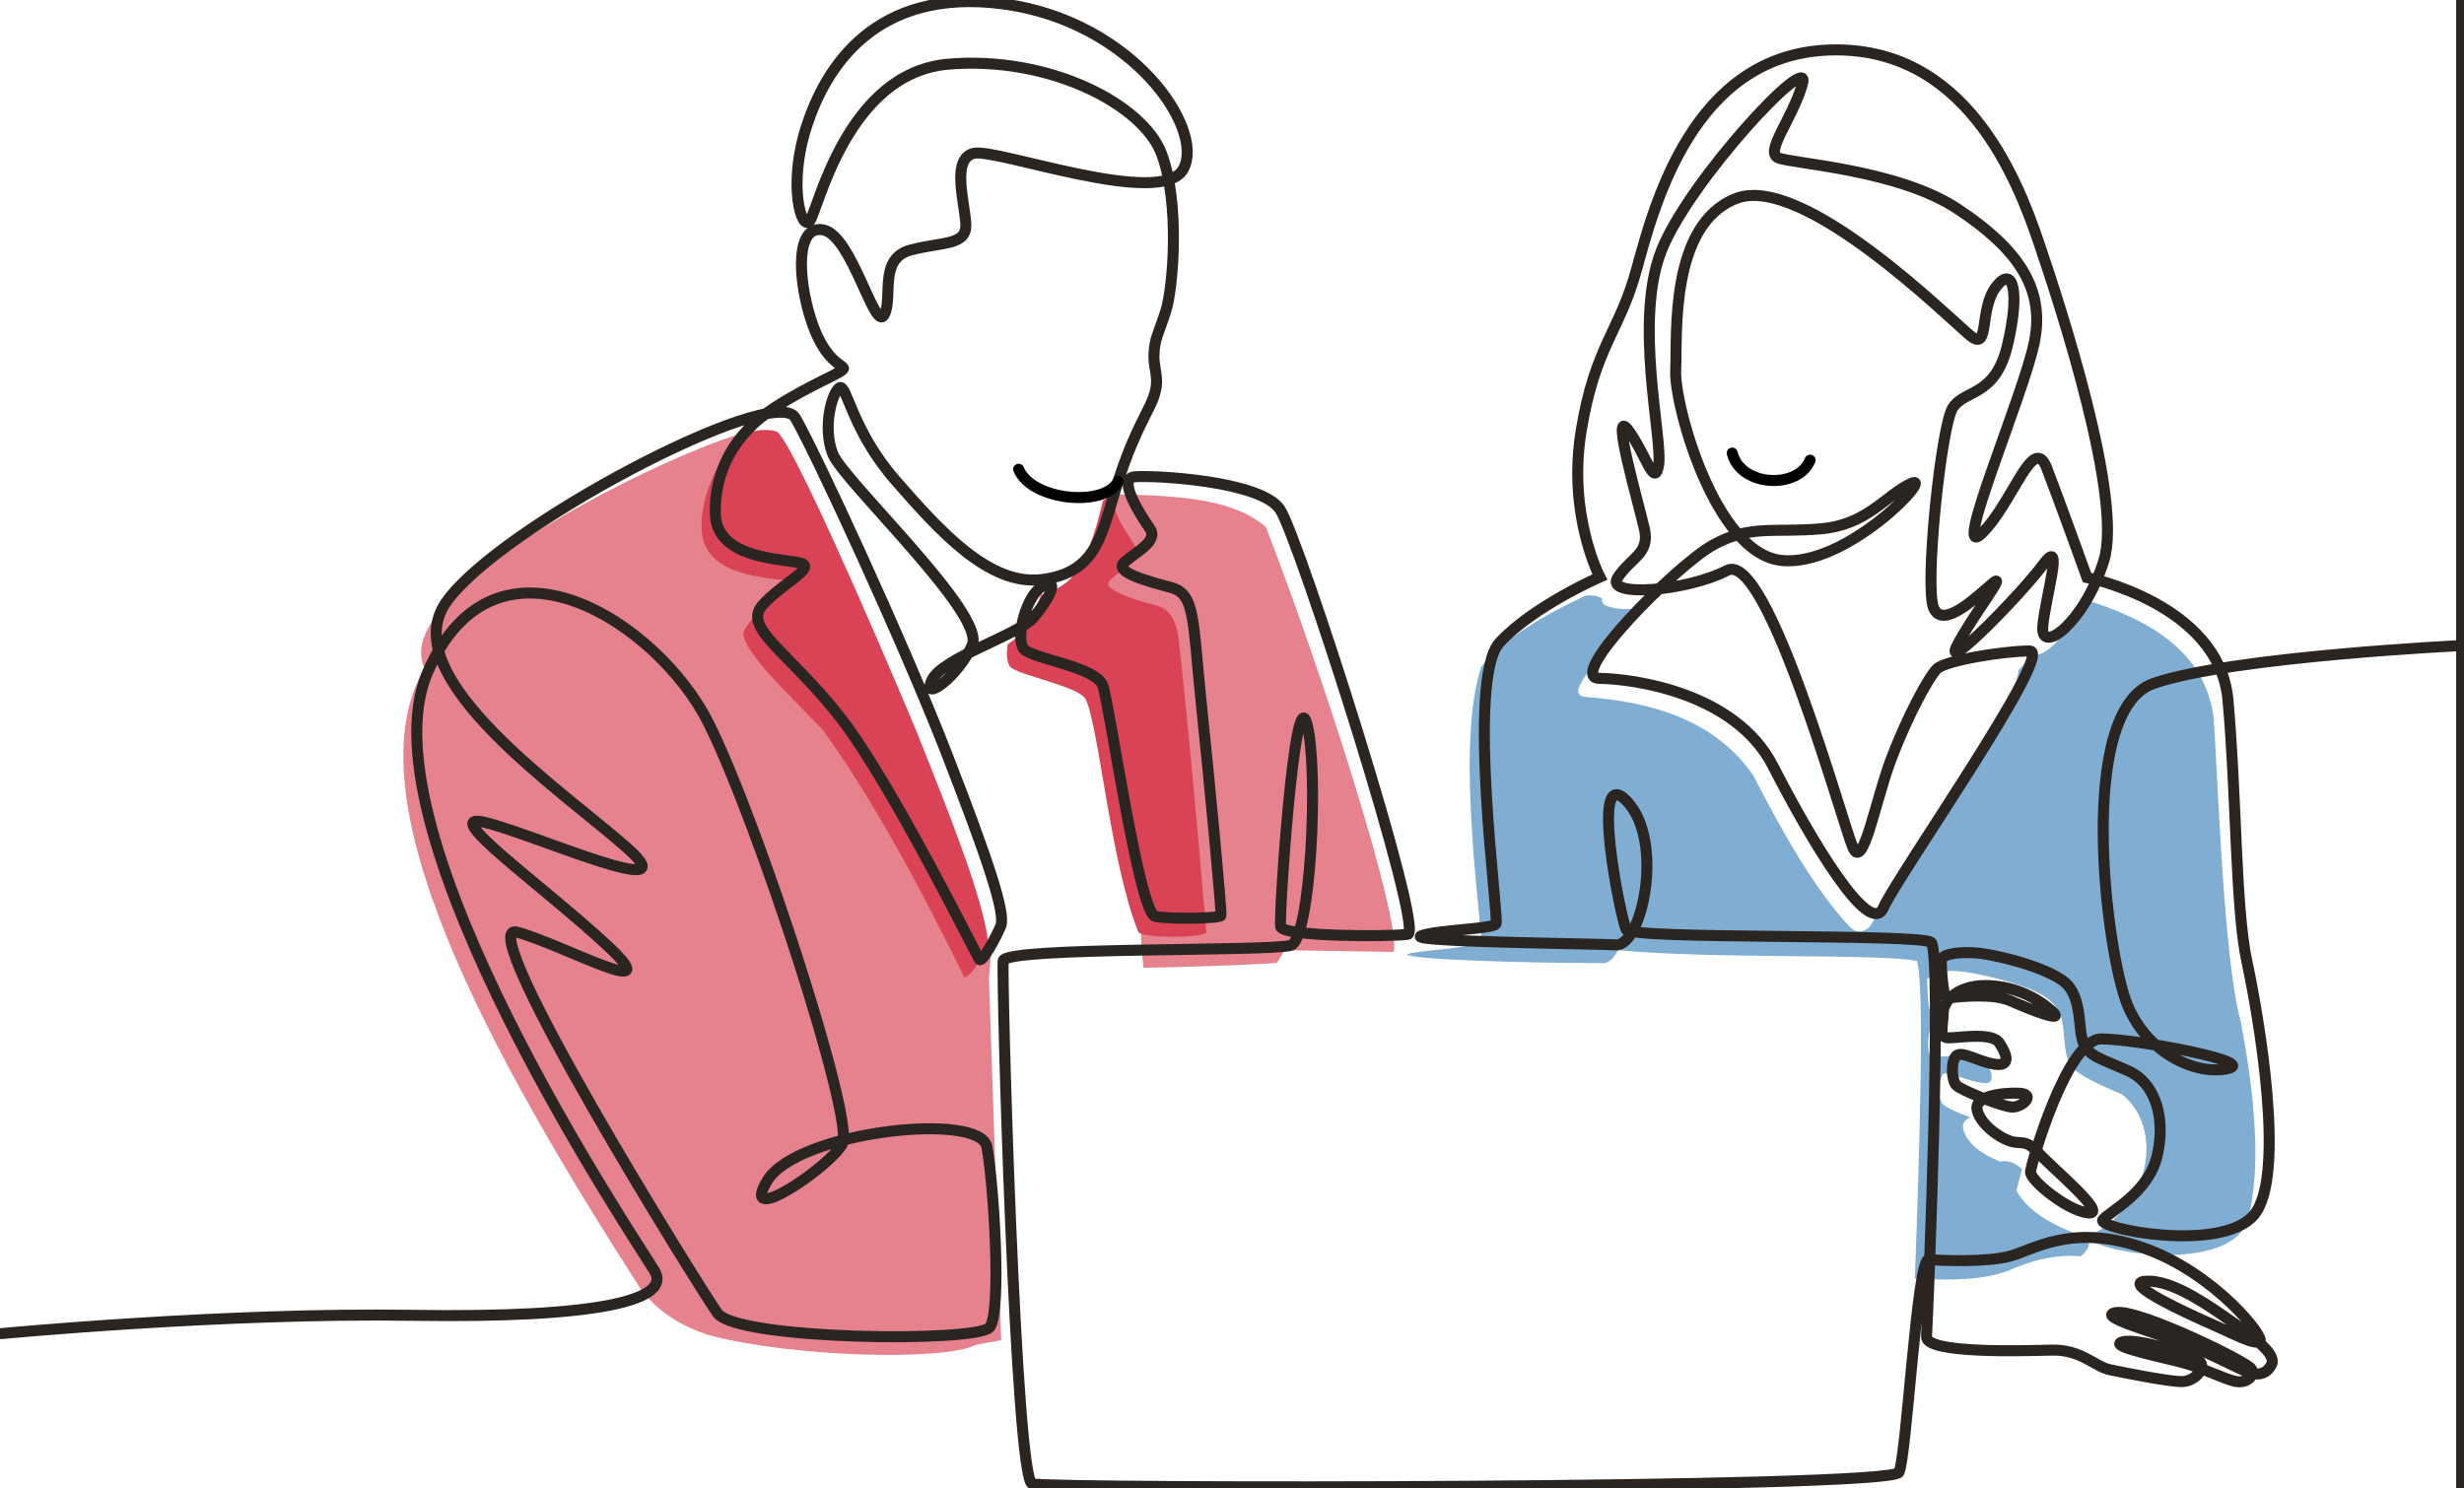
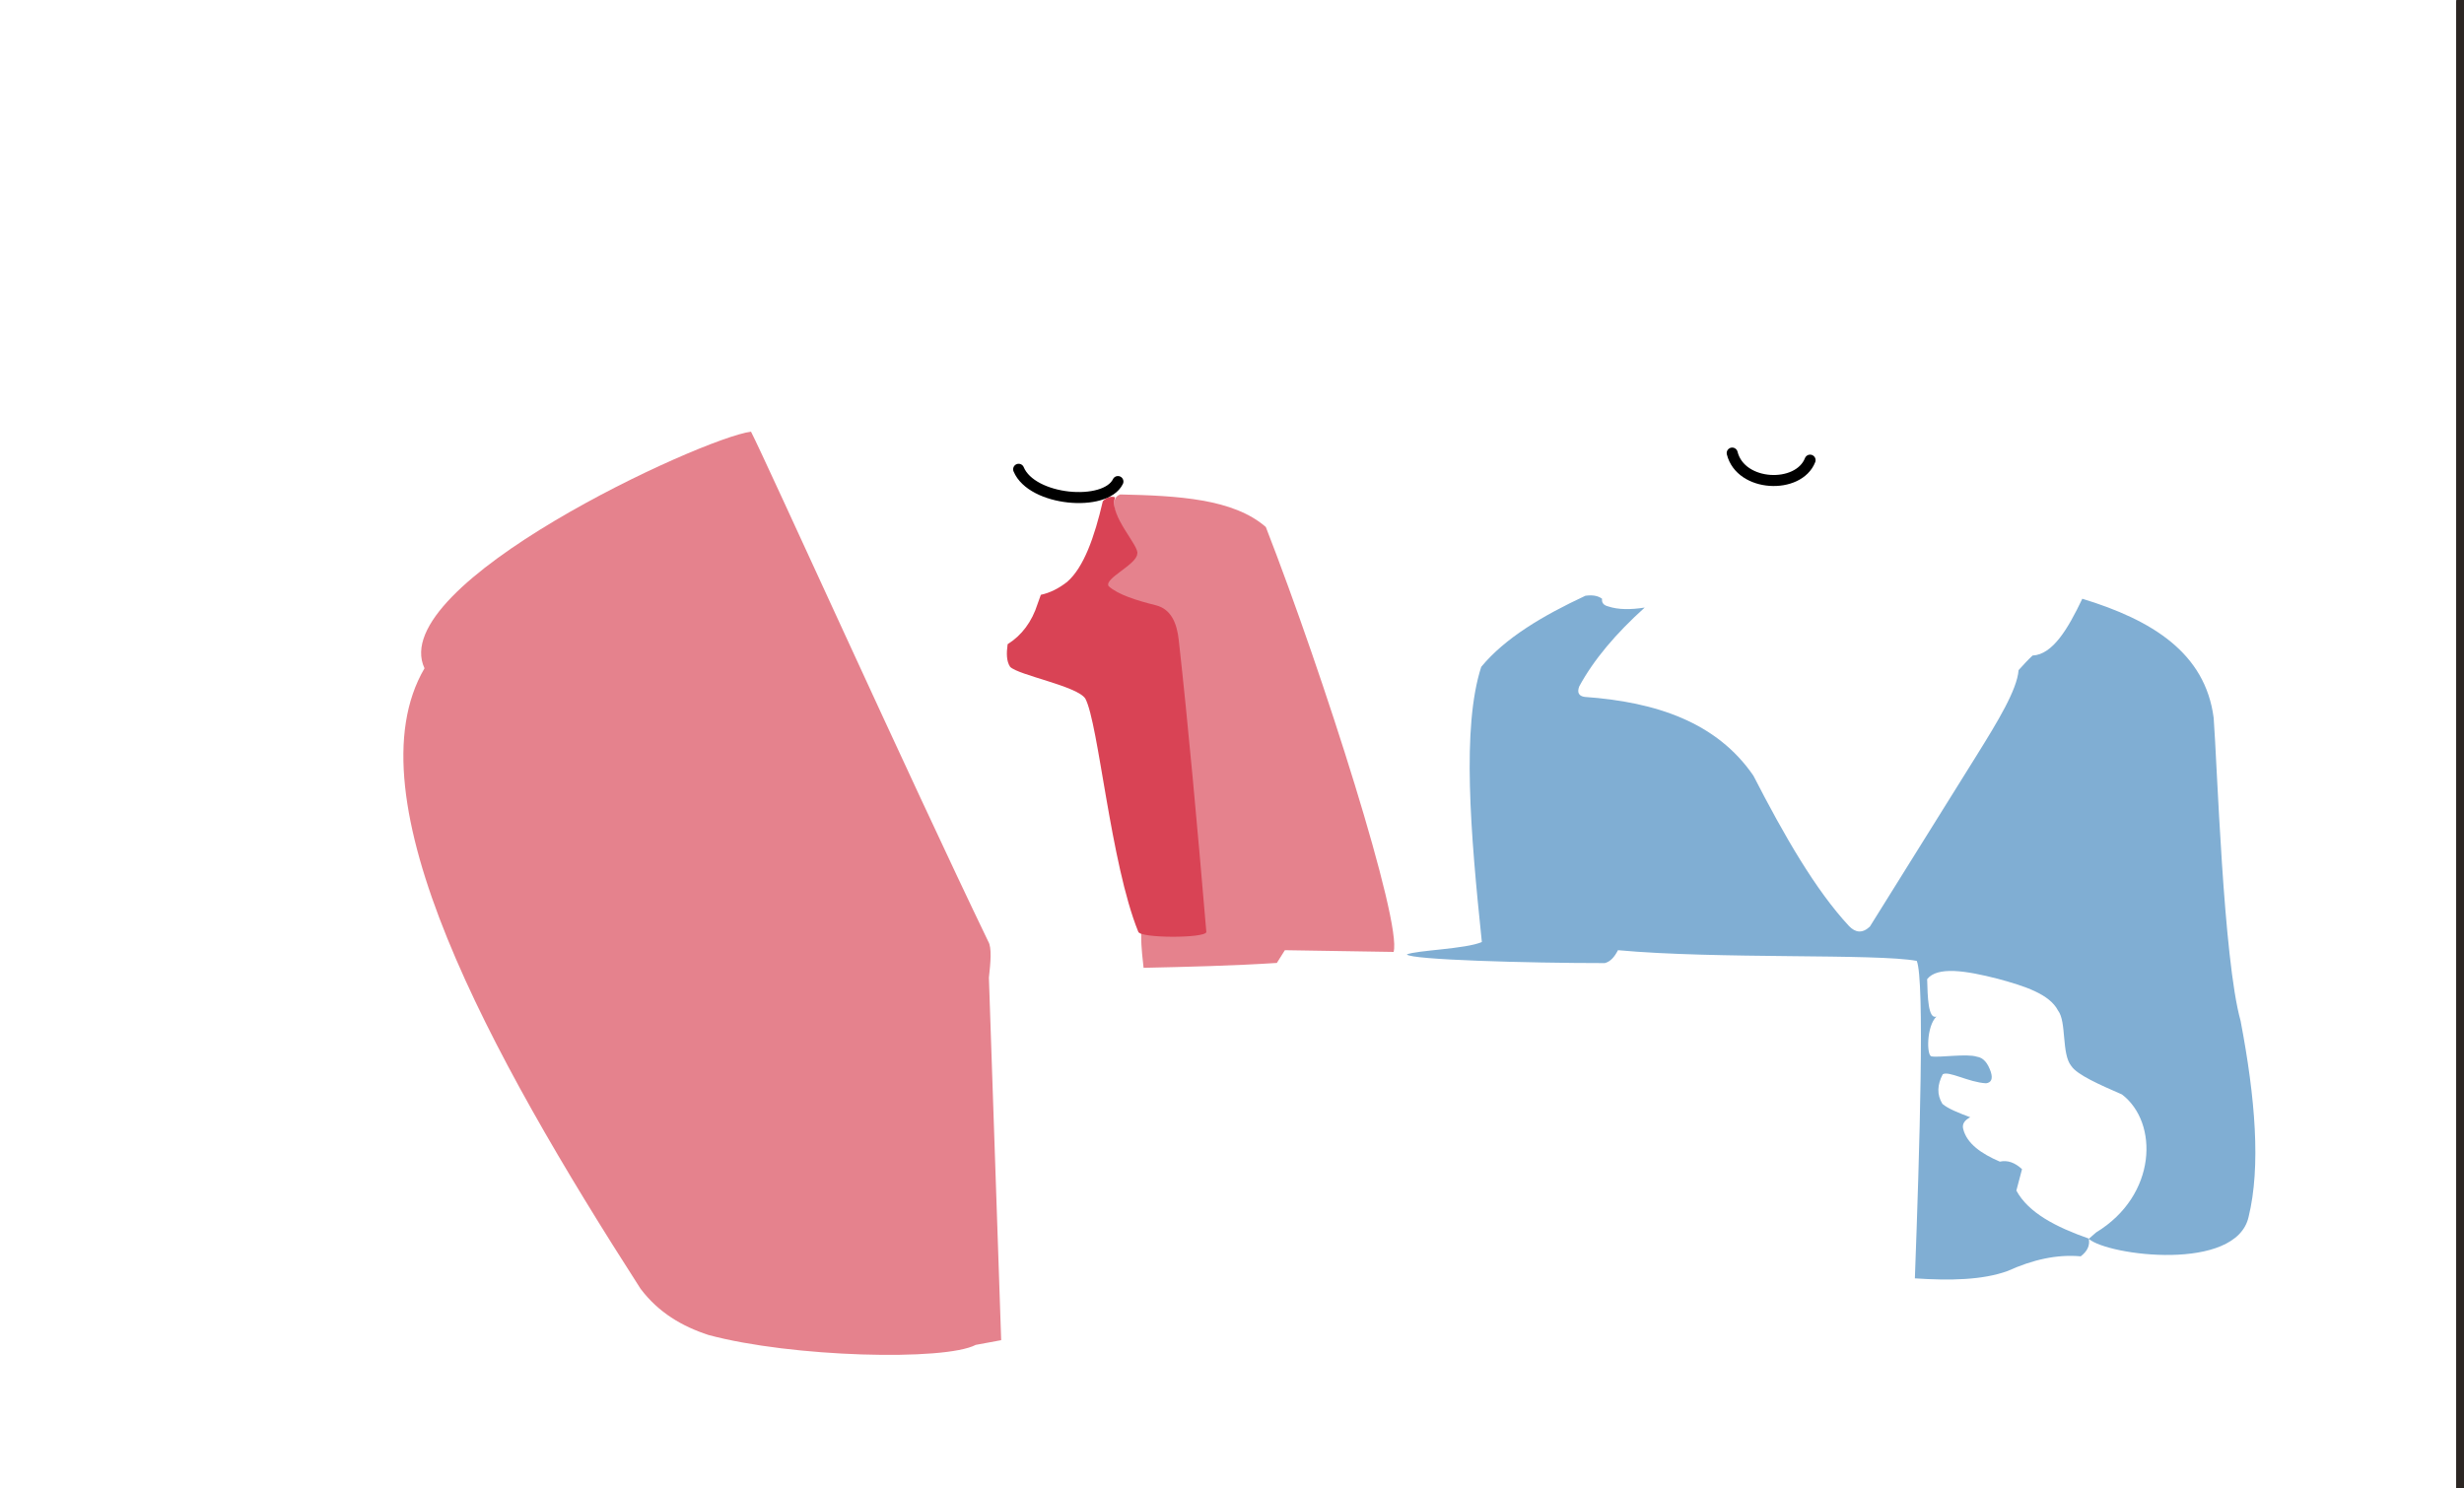
<svg xmlns="http://www.w3.org/2000/svg" version="1.1" id="Ebene_2_00000062163266801625010530000001497204747306094746_" x="0px" y="0px" viewBox="0 0 1566 946.1" style="enable-background:new 0 0 1566 946.1;" xml:space="preserve">
  <style type="text/css">
	.st0{fill:#E5828D;}
	.st1{fill:#D94355;}
	.st2{fill:#80AED3;}
	.st3{fill:none;stroke:#2B2522;stroke-width:7;stroke-linecap:round;stroke-miterlimit:10;}
	.st4{fill:none;stroke:#000000;stroke-width:7;stroke-linecap:round;stroke-miterlimit:10;}
	.st5{fill:none;stroke:#2B2522;stroke-width:10;stroke-linecap:round;stroke-miterlimit:10;}
</style>
  <g id="Ebene_2-2">
    <g>
      <path class="st0" d="M726.8,615.2c27.3-0.6,56.8-1.3,84.7-3.1l5.1-8.1l69.1,1.1c5.5-18.6-44.4-175.5-81.2-270.1    c-20.6-18-56-19.9-92.5-20.7c-13,4.2,10.8,37.7,10.8,37.7l-26.5,15.1l29,226.8C725.2,603.4,726.4,610.3,726.8,615.2L726.8,615.2z" />
      <path class="st0" d="M628.5,621.5l7.8,230.4l-16.2,3c-19.5,10.3-116.7,8-169.8-6.3c-16.9-5.5-31.8-14.3-43.2-29.4    C310.6,669,221.8,506.7,269.8,424.8c-25.1-53.4,176.5-146.5,207.5-150.4c9.8,19,101.1,221.1,150.8,324.1    C630.4,602.3,629.6,611.6,628.5,621.5L628.5,621.5z" />
-       <path class="st1" d="M493.8,274.4c-4.8-1.6-10.4-1.3-16.5,0c-26.9,15.6-37.8,60.7-27.8,74.7c8,14.1,28.8,17.9,51.9,20    c1.4,1.5,1.5,3,0,4.6c-13.2,10.1-26.1,20.2-28.8,28.2c-1.1,11.6,27,37.8,49.9,61.5c29.6,40.6,59.9,95.6,90.5,158    c6-2.4,10.5-12.6,15-23c-3.5-28.2-24.6-81.1-45.6-133.7C551.1,389.8,502.6,279.6,493.8,274.4L493.8,274.4z" />
      <path class="st1" d="M723.4,592.2c0.8,4.3,42.3,4.3,43.3,0.3c-5.8-68.4-11.6-132.3-17.5-185.3c-1.2-11.6-5.2-20-14.4-22.4    c-12.8-3.2-24.4-6.9-30.2-12.2c-3.1-4.9,17.6-13.5,18.2-20.5c1.6-5-18.3-24.5-14.1-36c-2.7-0.8-5.4-0.1-7.8,2.5    c-5.3,22.8-12.1,42.1-22.7,51.3c-5.5,4.3-11.1,7-16.7,8.2l-2,5.6c-3.7,11.7-10.2,20.2-19.1,25.8c-0.8,5.7-0.8,10.8,1.6,14.4    c5.5,5.4,42.7,12.2,47.8,20.2C698.2,459.9,705.8,548.8,723.4,592.2L723.4,592.2z" />
    </g>
    <path class="st2" d="M894.1,606.7c2.4,3.4,76.7,5.5,125.8,5.5c3.7-0.9,6.3-4.1,8.4-8.2c62.9,5.8,164.4,2,189.9,6.8   c5.1,12.3,1.8,120.4-1.2,201.8c22.4,1.5,43.1,1.1,59-4.7c15.7-7.1,31.2-10.7,46.4-9.3c4.2-3.2,6-6.9,5.1-11.3   c-20.8-7.3-38.3-16.3-46-30.5l3.6-13.6c-4.5-4.2-9.2-5.9-14.1-4.8c-11.9-5.1-21-11.5-23.3-20.8c-0.8-3.2,1-5.6,4.5-7.4   c-7.2-2.7-14.1-5.4-17.7-8.5c-3.6-5.9-3.3-12.1,0.2-18.8c3.8-2.4,16.5,5.1,27.5,5.7c3.4-0.4,4.4-2.9,3.1-7.1   c-1.9-5.7-4.7-9.2-8.9-9.8c-6.4-2.1-23.9,0.7-28.8-0.2c-3.2-0.2-3.3-19.2,3.1-25.3c-5.3,1.9-5.6-12.7-5.9-23.8   c6.5-8.2,24.4-5.5,45-0.2c17,4.6,32.8,9.7,38.2,20.2c5.5,7.2,2.1,27.5,8.4,35.2c3.8,5.7,18,11.9,32.2,18.1   c23.4,17.8,22.4,64.1-16.4,87.7l-4.7,4.1c12.4,10.7,93.7,21.2,101.6-14c7.8-32,4.3-75.4-5.1-124.6c-11-39.3-14.9-163.7-17.1-192.5   c-5.3-41.4-39.2-62.3-83.5-75.8c-9.1,19.1-18.8,35.5-31.6,36.1c-2.7,2.5-5.6,5.6-8.9,9.3c-0.9,12.4-13.4,32.9-26.6,54.1L1188.4,589   c-4.8,4.5-9.2,3.9-13.3-0.4c-21.2-22.8-41.1-57.3-60.7-95.5c-23.3-34-61.9-46.9-107.2-50.1c-3.6-0.5-5.1-2.6-3.5-6.7   c9.2-17,23.4-33.7,41.6-50.1c-8.9,1.4-16.8,1.4-23.1-0.7c-3.3-0.8-4.3-2.6-4-4.9c-2.7-2-6.2-2.5-10.6-1.9   c-27.2,12.7-51.1,26.9-66.2,45.2c-12.4,38.3-6.9,105.1,0.4,174.9C931.5,603.3,900.4,604,894.1,606.7L894.1,606.7z" />
  </g>
  <g id="Layer_1">
-     <path class="st3" d="M1,847.7c0,0,142.6-13.5,261.4-11.6c118.7,1.8,164.6-9.8,153.6-28.2S228.7,528.2,271.6,427.8   s146.9-31.8,178.7,31.8c31.8,63.7,93,252.8,85.1,267.5c-8,14.7-66.7,54.5-47.7,23.3S623,706.3,627.2,729   c4.3,22.7,9.6,104.9,1.8,114.7s-160.8,8.2-173-9c-12.2-17.1-156.9-250.1-127.5-242.2s98.5,46.5,56.9,8s-107.7-85.1-77.1-77.7   c30.6,7.3,130.4,52,90.6,16.5S250.4,430.8,283.4,383s208.9-140,222-117.5s68.5,142.4,95.9,212.6c27.3,70.2,38,102.8,34.7,110.6   s-11.8,23.3-13.5,21.2c-1.6-2-55.5-111.4-88.1-153.4s-62.8-57.1-49.8-71.8s37.1-24.9,22-27.3c-15.1-2.5-51.4-3.9-52-31   s12.3-50.7,37.1-66.9s45.8-23.1,44.3-25.6c-1.5-2.4-12.7-5.6-20.8-31.4c-8.2-25.8-9.7-60.2,8.3-56.3s32.4,64.9,38.4,54   c6-10.9-4-35.8,17-41.3s35.9-2.6,34.9-17.1s-9-40.6,4.9-44.3c13.9-3.7,119.5,35.5,133.4,9.9s-32.6-94-114.4-104.9   S524.5,43.3,512.5,80.6s-3,66.9,2.2,59.8s23.7-94.1,87.9-99.6s124,25.6,135.7,57.1c11.7,31.6,7.3,84.9,2.7,99.6   c-4.6,14.7-7.3,17.4-7.6,28.3c-0.3,10.9,5.4,16.1-2.7,32.4s-14.2,28-22.6,55.8s-12.5,50.3-46,54.4s-65-31-93-63.1   s-31-61.8-35.6-58.8s-10.9,24.8-4.3,41.9c6.5,17.1,97.4,101.7,88.7,121.6c-8.7,19.9-32.1,37-25.8,22.6s55.8-29.1,65-40.3   c9.2-11.1,16.9-25,6-19.9s-18.2,34-12.2,40.3s45.7,11.1,50,23.1s23,145,33.5,146.8c10.4,1.8,41,1.2,41.6-0.6s-7.3-85.3-12.7-136.7   c-5.3-51.4-3.7-67.7-18.9-71.8c-15.2-4.1-36.7-9.8-29.9-16c6.8-6.3,22-13.3,16.3-21.5s-21-31.8-9.8-32.9s80.2,2.3,92.5,20.7   c12.2,18.4,92.2,268.5,81.2,270.1s-79.6,1.6-80.8-4.9s9-157.9,16.7-128.9s2.5,136.7-10.2,140.8s-181.6,0.8-182.8,9.8   S645.4,940,656,943.2c10.6,3.3,546,3.3,550.9-7.3s11.4-135.7,18.8-135.2c7.3,0.5,36.4,1.9,51.7-2.2c15.2-4.1,39.7-21.2,85.1-5.2   s77.8,57.5,73.7,59.5c-4.1,2-15.9-4.7-30.8-11.2s-56.3-25.5-42.6-27.1c13.7-1.6,33.1,9.8,51.4,22.7c18.4,12.8,32.4,23.3,29.6,29.8   s-8.8,7.3-13.9,5.7s-26.3-13.1-42.8-19.2s-56.7-17.3-41.8-19.2c14.9-1.8,83.2,31.4,85.6,35.9s-3.3,9.5-10.6,7.8   s-19.9-8.2-32.5-11.7c-12.7-3.5-48.6-10.5-39-13.3c9.5-2.9,48,9.1,50.1,13.5c2.1,4.3-4.2,11.2-11.4,11.7   c-7.2,0.5-37.9-5.7-46.9-7.6c-9-1.9-18-12.8-36.4-12.4c-18.5,0.4-80.7,2.5-79.8-8.7c0.8-11.2,10.2-244.8,2.9-250.5   c-7.3-5.7-190.6-1.6-193.8-8.2c-3.3-6.5-23.7-106.9,0.4-81.6c24.1,25.3,9.8,92.2-6.9,91.4s-133.3-1.9-123.8-5.7s45.4-4.3,47.6-7.6   s-19.3-155.6,2.3-178.9s63.7-41.6,63.7-41.6s-20.8-39.6-11.8-93.4c9-53.9,24.1-62,35.1-102s35.5-136.3,122-139.6   c86.5-3.3,119.6,80.8,133.8,122.8c14.3,42,53.4,162.6,41.2,201.8s-40.4,60.6-38.8,41.8c1.6-18.8,13.9-57.9,0.4-39.6   c-13.5,18.4-64.1,70.2-55.1,52.2s33.3-48.8,22.7-39.9c-10.6,9-31.3,29.1-37.3,15.8c-6-13.3,4.6-115.3,12-127.3   c7.3-12,26.9-6.8,34.8-39.7s4.1-52-7.1-37.5c-11.2,14.4-3.8,41.4-16.3,31.3s-106.6-103.9-149.1-87.3   c-42.4,16.6-37.3,87.3-38.3,109.1c-1.1,21.8,24.8,116,66.8,120.9s99.2-56.7,82.6-48.8c-16.6,7.9-27.8,26.4-57.7,28.8   c-29.9,2.5-44.3-2.7-67.7,10.1c-23.4,12.8-94.7,84.6-72.6,84.9c22,0.3,86.5,9.1,110.4,55.7s61.5,110,70.2,90.1   s109.4-163.2,93-163.2s-53.6,6-59,11.4s-19,30.7-29.1,57.4s-17.7,71-24.2,56.3s-54.4-189.6-80-176.3c-25.6,13.3-78.1,17.4-69.6,4.6   c8.4-12.8,20.4-15.2,17.1-30.5c-3.3-15.2-21.8-78.3-10.6-63.6c11.2,14.7,17.1,38.6,19.6,22c2.4-16.6-15.8-90.9,1.6-135.5   s96-128.7,89.8-106.4c-6.3,22.3-24.2,43.2-15.5,47.1c8.7,3.8,76.2,7.3,114.2,32.6c38.1,25.3,55.5,50.3,48.7,84.3   s-53.3,141.2-33.5,121.9s32.6-64.2,41.3-41.6c8.7,22.6,25.6,69.6,25.6,69.6s84.1,16.7,89.6,77.9s4.7,132.2,12,166.1   s25.3,136.7,4.5,161.2s-100.4,8.6-96,3.1c4.3-5.4,28.6-16.9,34.3-40c5.7-23.1,0-46.5-18.2-54.7s-24.5-9-28.3-17.4   s-0.8-25.8-9.8-36.7s-47.3-20.4-60.4-21c-13.1-0.5-20.1,1.6-20.3,4.8c-0.2,3.3,1.2,24.3,3.3,24.1c2-0.2,27.8-3.9,40.4,1.6   s35.5,14.7,26.9,6.9s-22.4-15.7-40.2-16.5c-17.8-0.8-29,8.2-29.2,17.5c-0.2,9.4-2.9,15.5,3.3,15.7c6.1,0.2,27.8-3.9,32.4,3.3   c4.7,7.1,7.6,14.9-2.7,13.5c-10.2-1.4-20.8-8.6-24.5-5.5s-3.3,15.5-0.2,18.8c3.1,3.3,28.4,13.3,35.1,13.9s16.1-8.4,4.7-8.8   c-11.4-0.4-28.6,2-26.5,10.8s13.3,17.1,20.8,19.6s9.6-1.8,18.6,8s44.3,39,31.2,37.7c-13.1-1.2-37.1-20.8-36.7-26.1   s23.3-84.5,44.9-84.5s99.2,14.3,80.8,18.8s-50.6-7.8-64.1-40.4c-13.5-32.6-33.1-187.3,16.7-204.4s196.7-24.1,196.7-24.1" />
    <path class="st4" d="M647.4,298.3c8.4,20.2,55.1,24.2,63.1,7.8" />
    <path class="st4" d="M1100.9,288c5.4,21.7,42.2,23.1,49.5,4.5" />
  </g>
  <line class="st5" x1="1566" y1="1" x2="1566" y2="947" />
</svg>